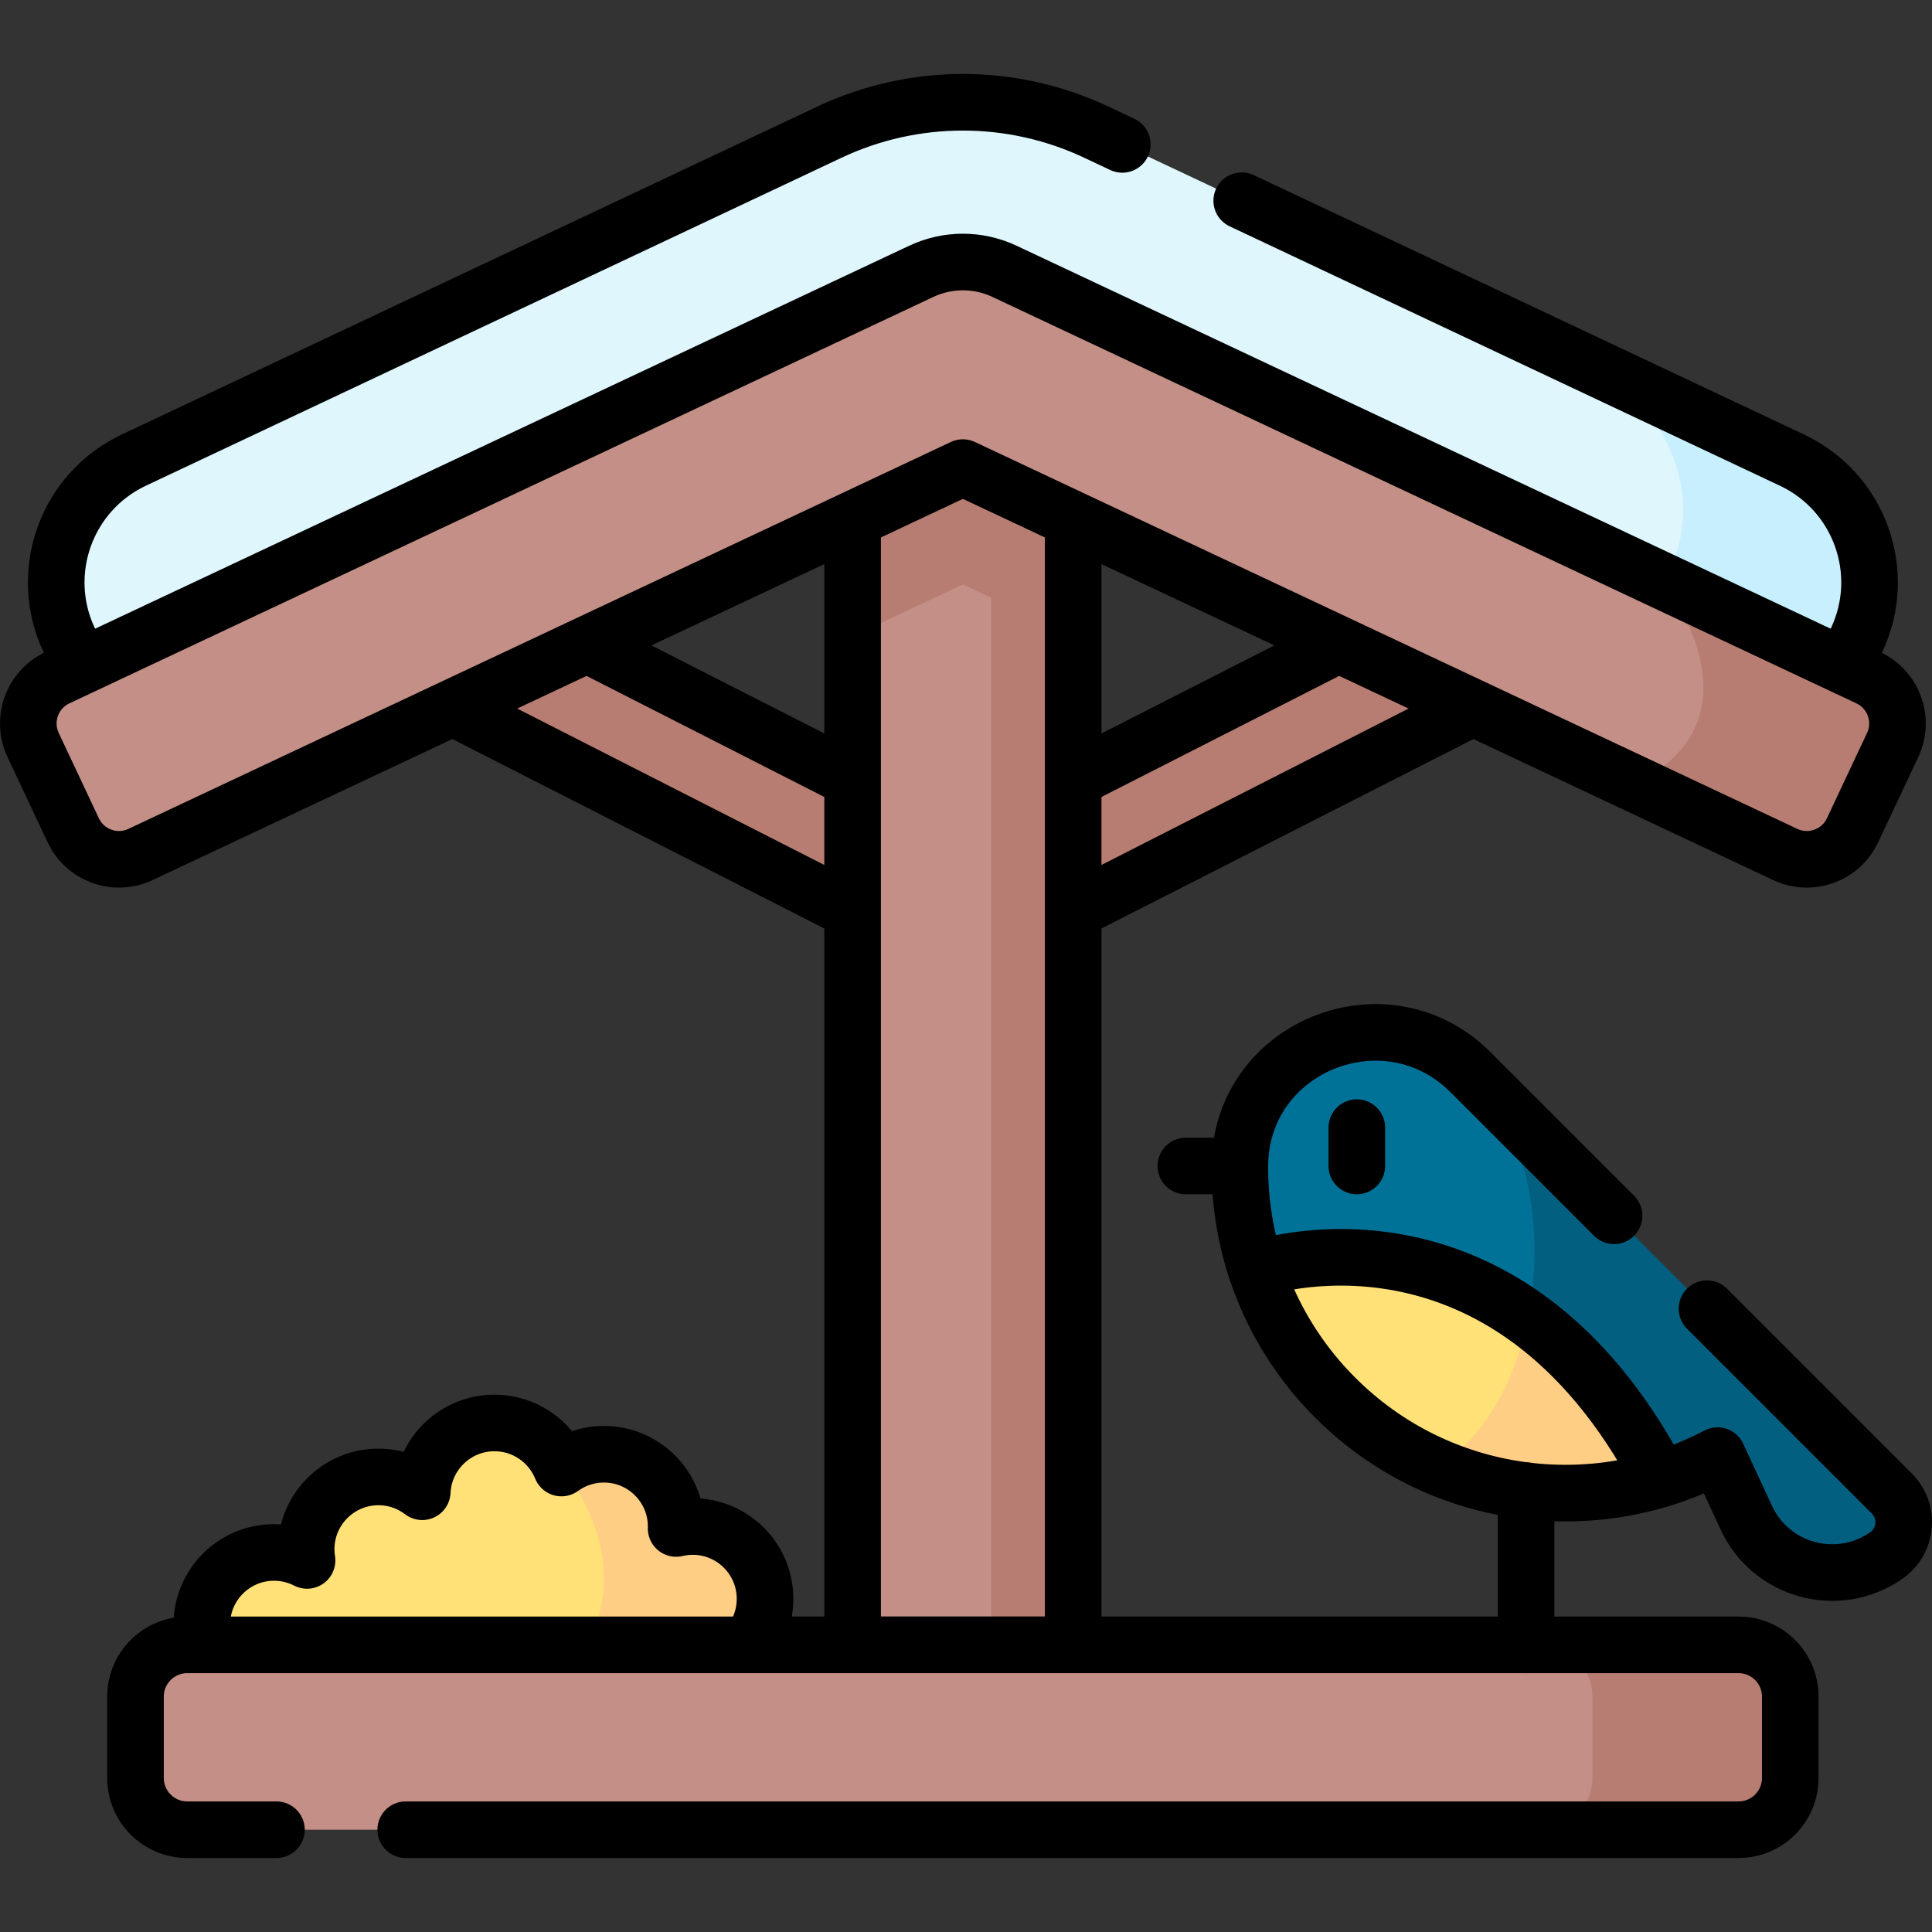
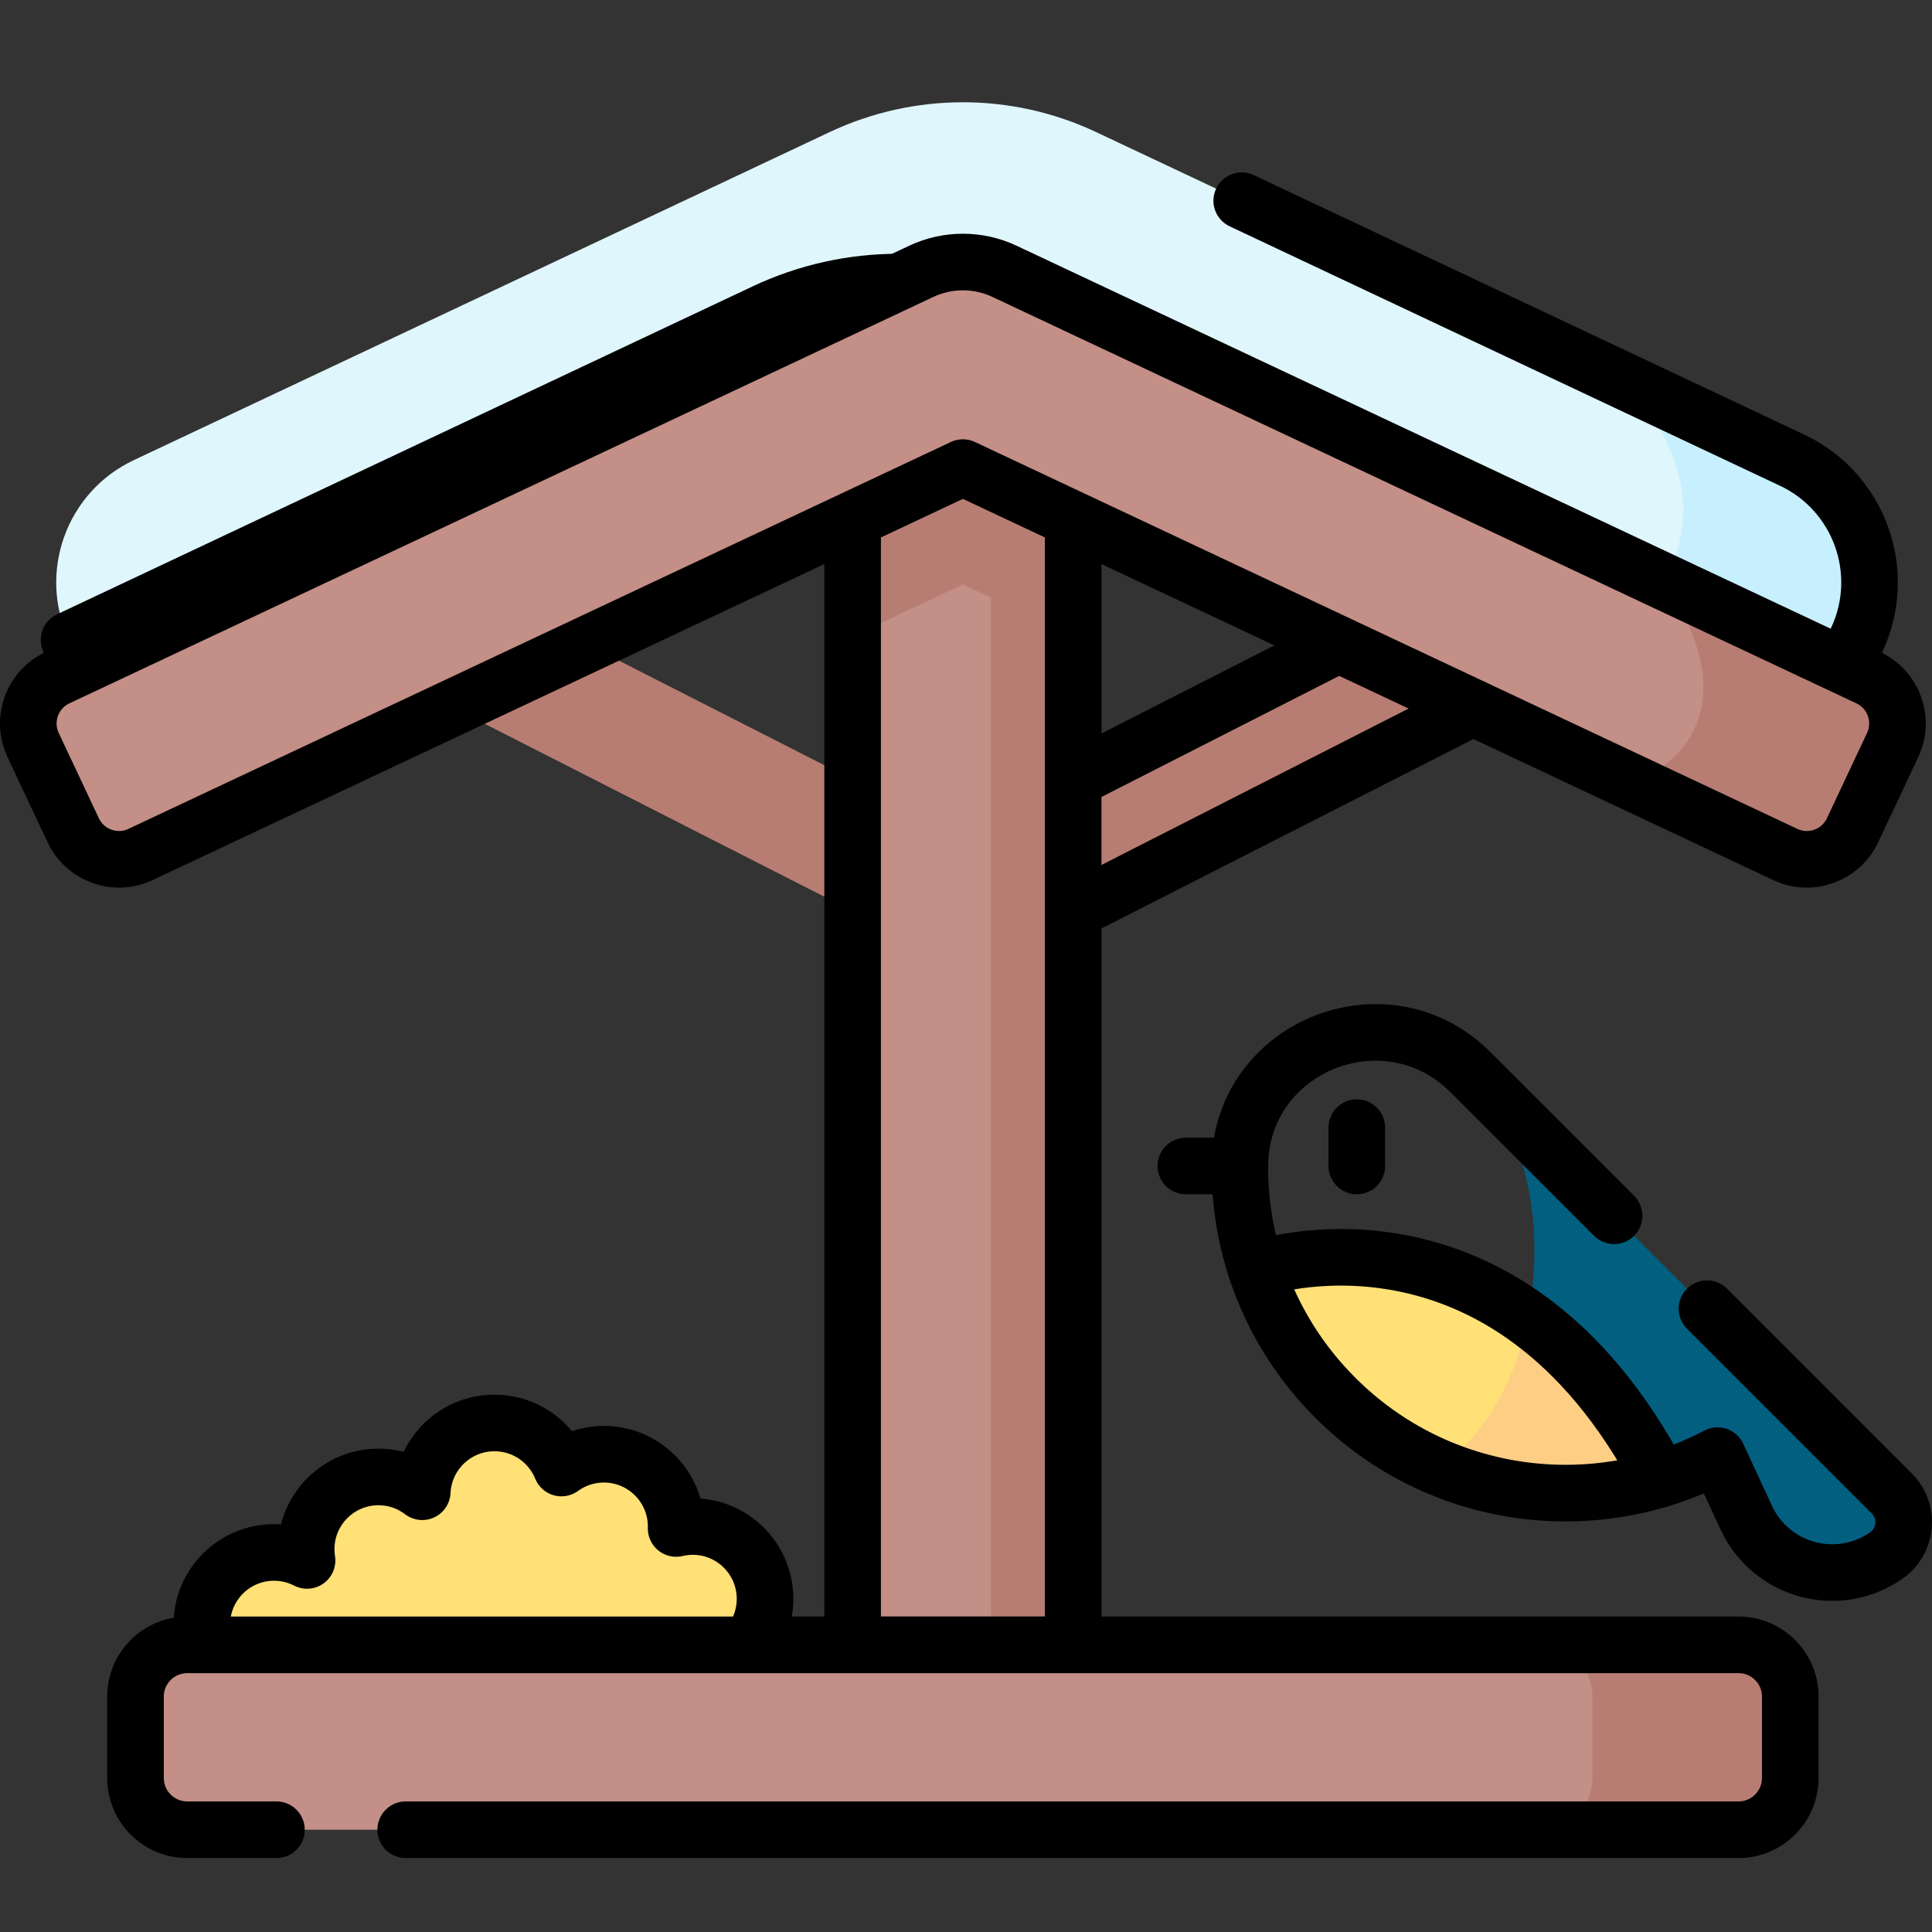
<svg xmlns="http://www.w3.org/2000/svg" version="1.1" id="Capa_1" x="0px" y="0px" viewBox="0 0 511.998 511.998" style="enable-background:new 0 0 511.998 511.998;" xml:space="preserve" width="512" height="512">
  <rect x="0" y="0" width="511.998" height="511.998" fill="#333333" stroke="none" />
  <g>
    <path style="fill:#FFE177;" d="M202.74,423.704c0,10.58-8.582,19.152-19.152,19.152l-31.802,1.967l-79.164,4.897&#10;&#09;&#09;c-10.58,0-19.152-8.572-19.152-19.152c0-10.58,8.572-19.152,19.152-19.152c3.157,0,6.118,0.766,8.748,2.112&#10;&#09;&#09;c-0.155-0.973-0.238-1.956-0.238-2.961c0-10.58,8.582-19.162,19.162-19.162c4.369,0,8.385,1.47,11.605,3.924&#10;&#09;&#09;c0.487-10.156,8.861-18.23,19.131-18.23c8.033,0,14.907,4.938,17.754,11.947c3.157-2.298,7.04-3.654,11.253-3.654&#10;&#09;&#09;c10.58,0,19.152,8.582,19.152,19.152c0,0.176-0.01,0.352-0.01,0.518c1.408-0.331,2.888-0.518,4.41-0.518&#10;&#09;&#09;C194.158,404.542,202.74,413.124,202.74,423.704z" />
-     <path style="fill:#FECE85;" d="M202.74,423.704c0,10.58-8.582,19.152-19.152,19.152l-31.802,1.967&#10;&#09;&#09;c-0.041-1.625,0.549-3.489,1.905-5.59c16.76-26.119-4.907-50.188-4.907-50.188c3.157-2.298,7.04-3.654,11.253-3.654&#10;&#09;&#09;c10.58,0,19.152,8.582,19.152,19.152c0,0.176-0.01,0.352-0.01,0.518c1.408-0.331,2.888-0.518,4.41-0.518&#10;&#09;&#09;C194.158,404.542,202.74,413.124,202.74,423.704z" />
    <path style="fill:none;stroke:#000000;stroke-width:15;stroke-linecap:round;stroke-linejoin:round;stroke-miterlimit:10;" d="&#10;&#09;&#09;M54.227,435.909c-0.497-1.687-0.756-3.489-0.756-5.342c0-10.58,8.572-19.152,19.152-19.152c3.157,0,6.118,0.766,8.748,2.112&#10;&#09;&#09;c-0.155-0.973-0.238-1.957-0.238-2.961c0-10.58,8.582-19.162,19.162-19.162c4.369,0,8.385,1.47,11.605,3.923&#10;&#09;&#09;c0.487-10.156,8.862-18.23,19.131-18.23c8.033,0,14.907,4.938,17.754,11.946c3.157-2.298,7.04-3.654,11.253-3.654&#10;&#09;&#09;c10.58,0,19.152,8.582,19.152,19.152c0,0.176-0.01,0.352-0.01,0.518c1.408-0.331,2.888-0.518,4.41-0.518&#10;&#09;&#09;c10.57,0,19.152,8.582,19.152,19.162c0,4.638-1.646,8.893-4.4,12.205" />
    <path style="fill:#B87D72;" d="M255.174,254.437c-2.416,0-4.832-0.564-7.046-1.69L98.875,176.749&#10;&#09;&#09;c-7.642-3.891-10.683-13.241-6.792-20.883c3.89-7.642,13.24-10.685,20.883-6.792l142.207,72.409l142.207-72.409&#10;&#09;&#09;c7.644-3.891,16.991-0.852,20.884,6.792c3.891,7.642,0.85,16.992-6.792,20.883L262.22,252.747&#10;&#09;&#09;C260.006,253.874,257.59,254.437,255.174,254.437z" />
    <line style="fill:none;stroke:#000000;stroke-width:15;stroke-linecap:round;stroke-linejoin:round;stroke-miterlimit:10;" x1="390.339" y1="187.508" x2="284.399" y2="241.458" />
-     <line style="fill:none;stroke:#000000;stroke-width:15;stroke-linecap:round;stroke-linejoin:round;stroke-miterlimit:10;" x1="225.949" y1="241.458" x2="120.009" y2="187.508" />
    <polyline style="fill:none;stroke:#000000;stroke-width:15;stroke-linecap:round;stroke-linejoin:round;stroke-miterlimit:10;" points="&#10;&#09;&#09;354.779,170.768 354.769,170.768 284.399,206.608 &#09;" />
-     <polyline style="fill:none;stroke:#000000;stroke-width:15;stroke-linecap:round;stroke-linejoin:round;stroke-miterlimit:10;" points="&#10;&#09;&#09;225.949,206.608 155.579,170.778 155.569,170.778 &#09;" />
    <rect x="225.949" y="105.568" style="fill:#C38F86;" width="58.45" height="330.34" />
    <path style="fill:#B87D72;" d="M284.399,111.428v57.2l-29.22-13.75l-29.23,13.75v-57.2l12.45-5.86l5.76-2.71&#10;&#09;&#09;c6.98-3.29,15.05-3.29,22.03,0l5.76,2.71L284.399,111.428z" />
    <rect x="262.627" y="105.571" style="fill:#B87D72;" width="21.777" height="330.334" />
    <polyline style="fill:none;stroke:#000000;stroke-width:15;stroke-linecap:round;stroke-linejoin:round;stroke-miterlimit:10;" points="&#10;&#09;&#09;225.949,137.668 225.949,206.608 225.949,241.458 225.949,435.908 284.399,435.908 284.399,241.458 284.399,206.608 &#10;&#09;&#09;284.399,137.668 &#09;" />
    <path style="fill:#DFF6FD;" d="M492.043,169.588l-6.801,14.452l-45.312-21.315L255.174,75.807L25.106,184.04l-6.801-14.452&#10;&#09;&#09;c-8.406-17.899-0.735-39.224,17.154-47.651l184.373-86.917c22.382-10.559,48.304-10.559,70.685,0l138.668,65.364l0.01,0.01&#10;&#09;&#09;l45.695,21.543C492.778,130.364,500.449,151.689,492.043,169.588z" />
    <path style="fill:#C8EFFE;" d="M492.043,169.588l-6.801,14.452l-45.312-21.315l0.714-8.758c0,0,17.951-24.162-11.449-53.573&#10;&#09;&#09;l45.695,21.543C492.778,130.364,500.449,151.689,492.043,169.588z" />
-     <path style="fill:none;stroke:#000000;stroke-width:15;stroke-linecap:round;stroke-linejoin:round;stroke-miterlimit:10;" d="&#10;&#09;&#09;M21.609,176.595l-3.3-7.01c-8.41-17.89-0.74-39.22,17.15-47.65l184.37-86.92c22.38-10.55,48.31-10.55,70.69,0l6.9,3.25" />
+     <path style="fill:none;stroke:#000000;stroke-width:15;stroke-linecap:round;stroke-linejoin:round;stroke-miterlimit:10;" d="&#10;&#09;&#09;M21.609,176.595l-3.3-7.01l184.37-86.92c22.38-10.55,48.31-10.55,70.69,0l6.9,3.25" />
    <path style="fill:none;stroke:#000000;stroke-width:15;stroke-linecap:round;stroke-linejoin:round;stroke-miterlimit:10;" d="&#10;&#09;&#09;M329.069,53.195l145.82,68.74c17.89,8.43,25.56,29.76,17.15,47.65l-3.3,7.01" />
    <path style="fill:#C38F86;" d="M501.567,197.436l-10.621,22.588c-3.147,6.698-11.129,9.576-17.827,6.419l-39.866-18.748&#10;&#09;&#09;l-178.079-83.77L37.228,226.443c-6.687,3.157-14.679,0.28-17.827-6.419L8.78,197.436c-3.157-6.698-0.28-14.68,6.418-17.827&#10;&#09;&#09;l228.96-107.705c6.977-3.292,15.052-3.292,22.03,0l174.456,82.062l54.505,25.642C501.847,182.756,504.725,190.738,501.567,197.436z&#10;&#09;&#09;" />
    <path style="fill:#B87D72;" d="M501.567,197.436l-10.621,22.588c-3.147,6.698-11.129,9.576-17.827,6.419l-39.866-18.748&#10;&#09;&#09;c35.612-17.309,7.95-53.014,7.391-53.728l54.505,25.642C501.847,182.756,504.725,190.738,501.567,197.436z" />
    <path style="fill:none;stroke:#000000;stroke-width:15;stroke-linecap:round;stroke-linejoin:round;stroke-miterlimit:10;" d="&#10;&#09;&#09;M473.116,226.445L255.174,123.92L37.233,226.445c-6.696,3.15-14.679,0.275-17.829-6.421L8.778,197.436&#10;&#09;&#09;c-3.15-6.696-0.275-14.679,6.421-17.829L244.157,71.9c6.978-3.283,15.056-3.283,22.033,0l228.959,107.708&#10;&#09;&#09;c6.696,3.15,9.571,11.132,6.421,17.829l-10.625,22.588C487.795,226.72,479.812,229.595,473.116,226.445z" />
    <path style="fill:#C38F86;" d="M460.726,484.891H49.622c-7.575,0-13.715-6.14-13.715-13.715V449.62&#10;&#09;&#09;c0-7.575,6.14-13.715,13.715-13.715h411.104c7.575,0,13.715,6.14,13.715,13.715v21.556&#10;&#09;&#09;C474.441,478.75,468.3,484.891,460.726,484.891z" />
    <path style="fill:#B87D72;" d="M474.441,449.62v21.553c0,7.578-6.139,13.717-13.717,13.717H408.29&#10;&#09;&#09;c7.568,0,13.717-6.139,13.717-13.717V449.62c0-7.578-6.149-13.717-13.717-13.717h52.434&#10;&#09;&#09;C468.302,435.903,474.441,442.042,474.441,449.62z" />
    <path style="fill:none;stroke:#000000;stroke-width:15;stroke-linecap:round;stroke-linejoin:round;stroke-miterlimit:10;" d="&#10;&#09;&#09;M107.519,484.895h353.21c7.57,0,13.71-6.15,13.71-13.72v-21.56c0-7.57-6.14-13.71-13.71-13.71H49.619&#10;&#09;&#09;c-7.57,0-13.71,6.14-13.71,13.71v21.56c0,7.57,6.14,13.72,13.71,13.72h23.64" />
-     <path style="fill:#017297;" d="M499.9,412.213c-12.795,8.934-30.549,4.151-37.113-10.011l-7.63-16.45&#10;&#09;&#09;c-4.876,2.567-9.938,4.638-15.124,6.211c-14.245-10.538-27.827-19.214-40.239-26.326c-39.307-22.516-66.906-29.276-66.906-29.276&#10;&#09;&#09;c-2.919-8.872-4.358-18.127-4.317-27.371c0.124-31.678,38.738-47.237,61.14-24.835L501.35,395.795&#10;&#09;&#09;C506.081,400.526,505.387,408.383,499.9,412.213z" />
    <path style="fill:#025F80;" d="M499.9,412.213c-12.795,8.934-30.549,4.151-37.113-10.011l-7.63-16.45&#10;&#09;&#09;c-4.876,2.567-9.938,4.638-15.124,6.211c-14.245-10.538-27.827-19.214-40.239-26.326c11.243-25.529,9.172-62.227-10.083-81.482&#10;&#09;&#09;L501.35,395.795C506.081,400.526,505.387,408.383,499.9,412.213z" />
    <path style="fill:#FFE177;" d="M440.034,391.964c-19.369,5.87-40.405,4.793-59.173-3.25c-9.814-4.203-19.007-10.311-27.009-18.313&#10;&#09;&#09;c-9.886-9.886-16.885-21.595-20.963-34.038c0,0,36.336-12.795,72,13.013C417.186,358.278,429.412,371.767,440.034,391.964z" />
    <path style="fill:#FECE85;" d="M440.034,391.964c-19.369,5.87-40.405,4.793-59.173-3.25c12.34-7.35,20.611-22.402,24.028-39.338&#10;&#09;&#09;C417.186,358.278,429.412,371.767,440.034,391.964z" />
    <path style="fill:none;stroke:#000000;stroke-width:15;stroke-linecap:round;stroke-linejoin:round;stroke-miterlimit:10;" d="&#10;&#09;&#09;M452.369,346.815l23.59,23.59l25.39,25.39c4.73,4.73,4.04,12.59-1.45,16.42c-12.79,8.94-30.55,4.15-37.11-10.01l-7.63-16.45&#10;&#09;&#09;c-32.6,17.19-73.88,12.07-101.3-15.35c-16.96-16.95-25.38-39.2-25.29-61.41c0.13-31.67,38.74-47.24,61.14-24.84l38.04,38.04" />
    <line style="fill:none;stroke:#000000;stroke-width:15;stroke-linecap:round;stroke-linejoin:round;stroke-miterlimit:10;" x1="328.567" y1="308.993" x2="314.262" y2="308.993" />
    <path style="fill:none;stroke:#000000;stroke-width:15;stroke-linecap:round;stroke-linejoin:round;stroke-miterlimit:10;" d="&#10;&#09;&#09;M332.887,336.368c0,0,65.72-23.135,107.144,55.599" />
-     <line style="fill:none;stroke:#000000;stroke-width:15;stroke-linecap:round;stroke-linejoin:round;stroke-miterlimit:10;" x1="404.416" y1="395.054" x2="404.416" y2="435.905" />
    <line style="fill:none;stroke:#000000;stroke-width:15;stroke-linecap:round;stroke-linejoin:round;stroke-miterlimit:10;" x1="359.568" y1="298.83" x2="359.568" y2="308.993" />
  </g>
</svg>